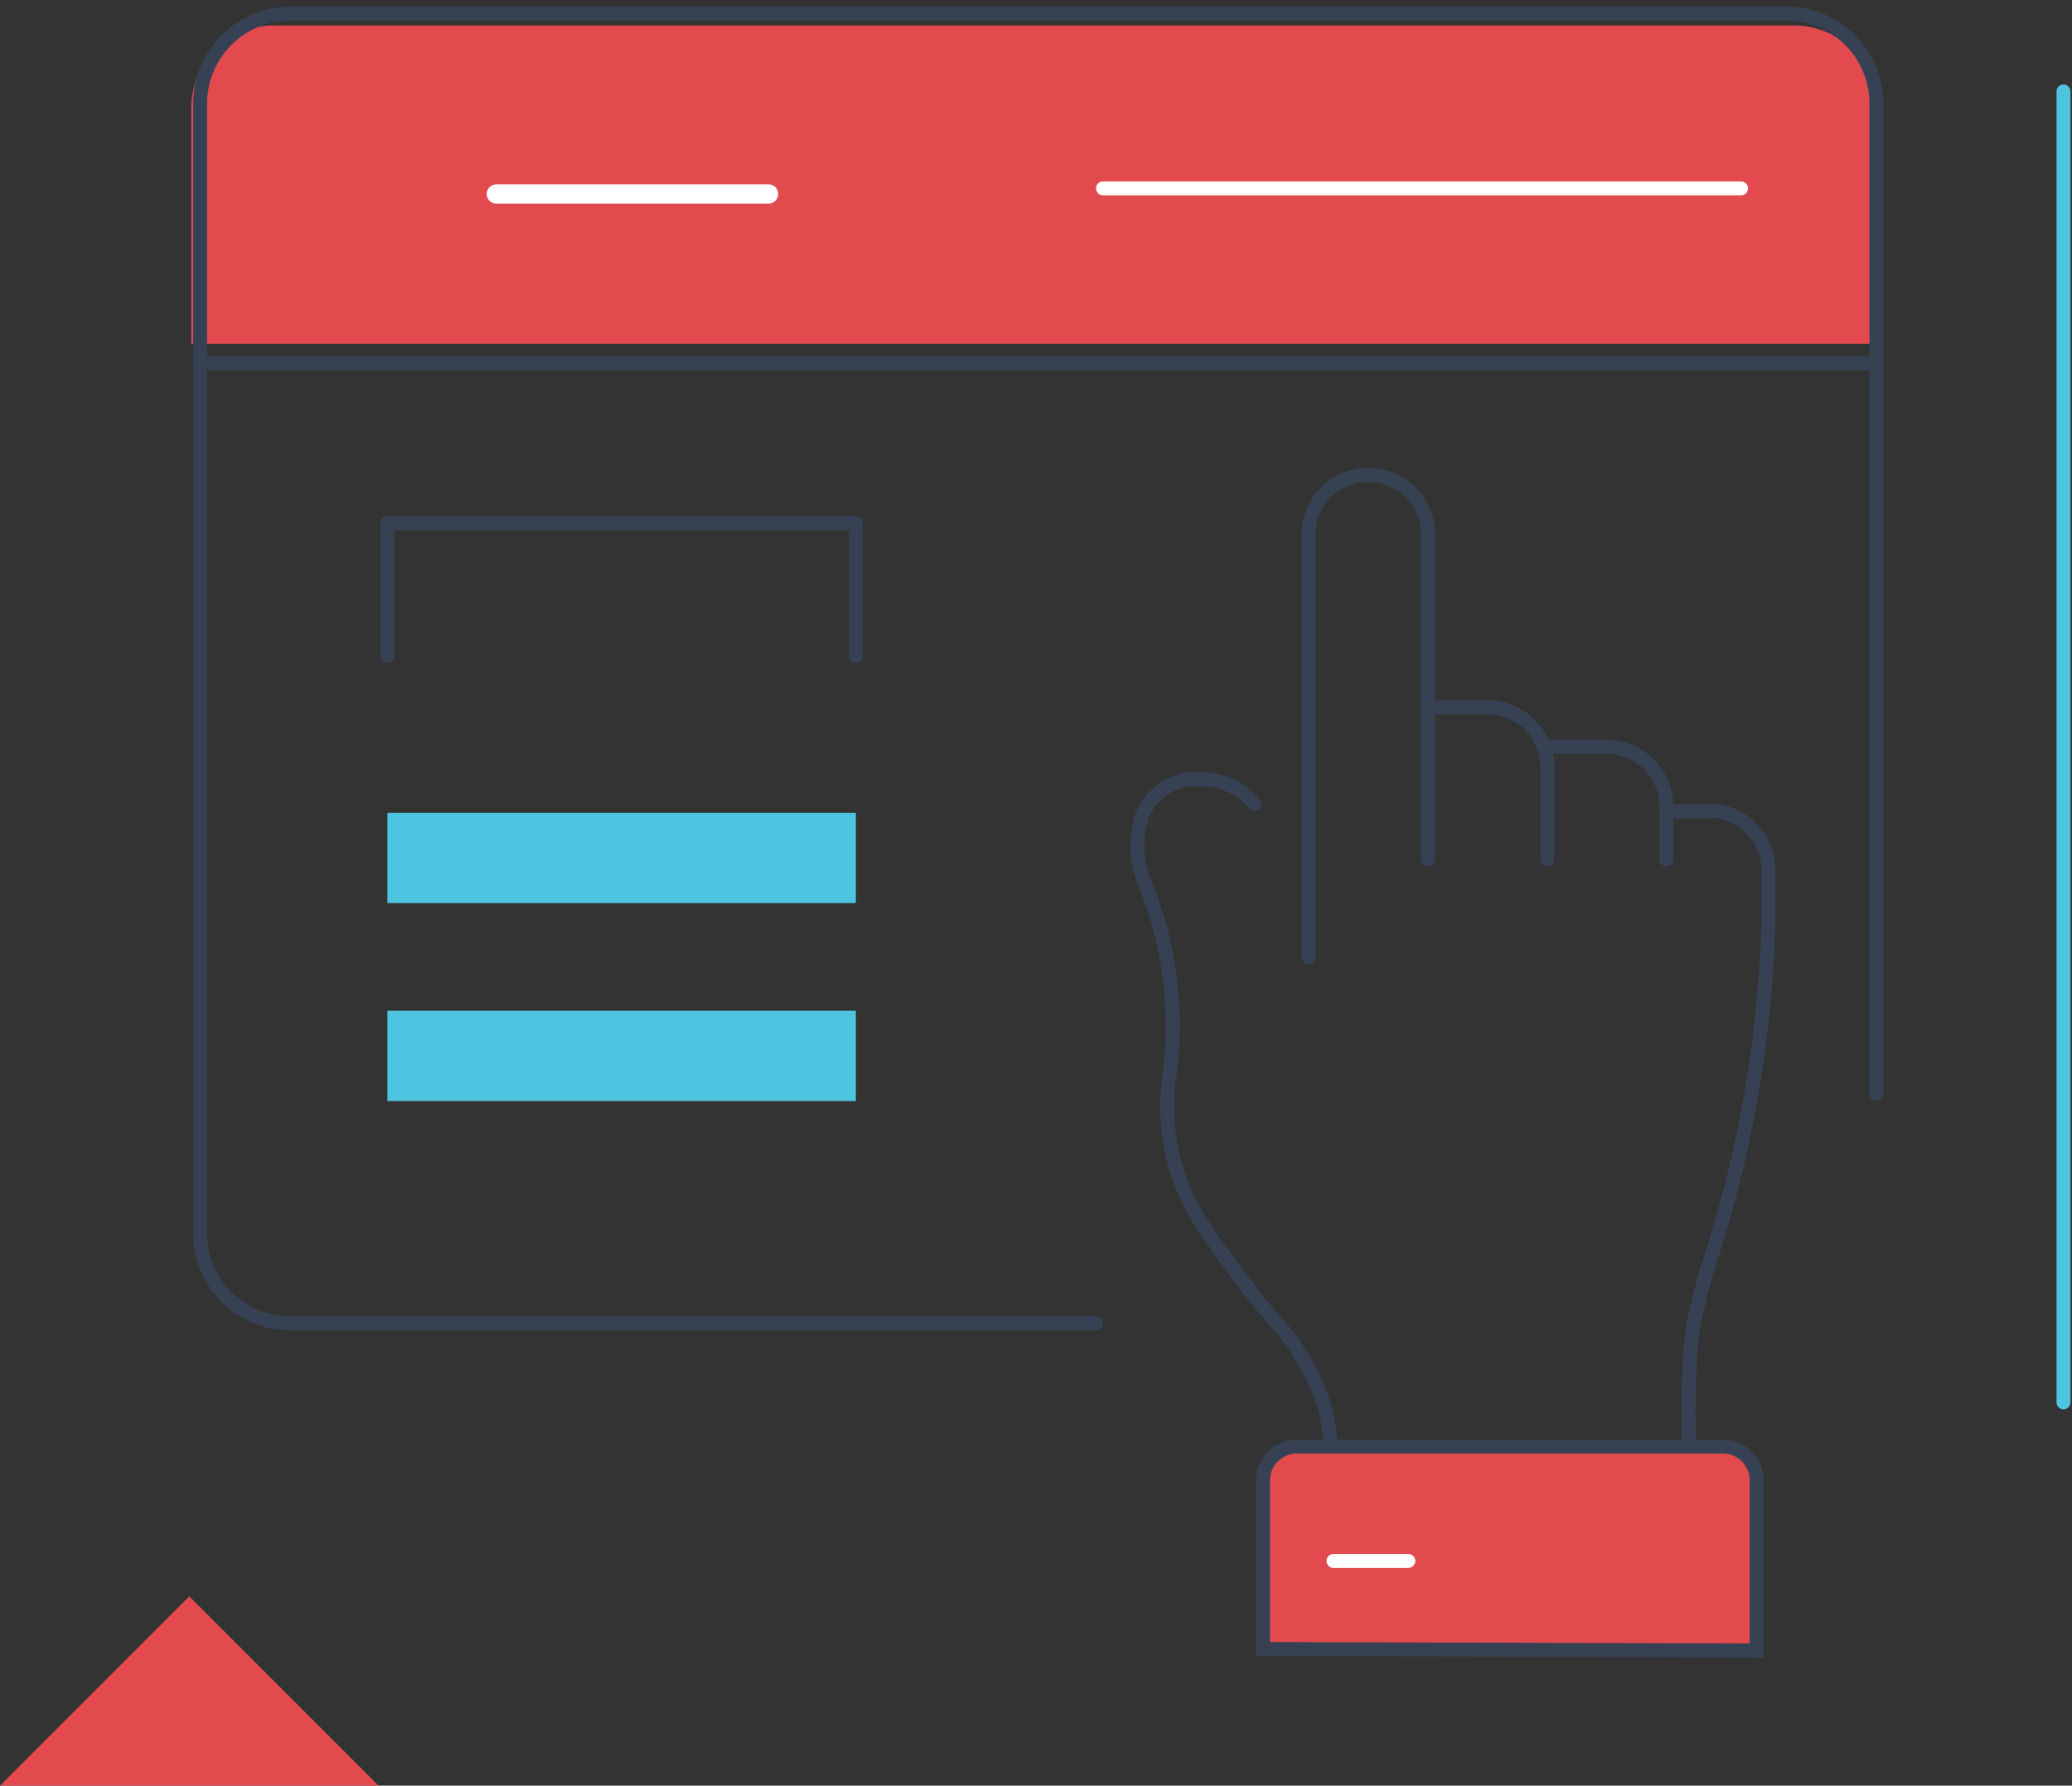
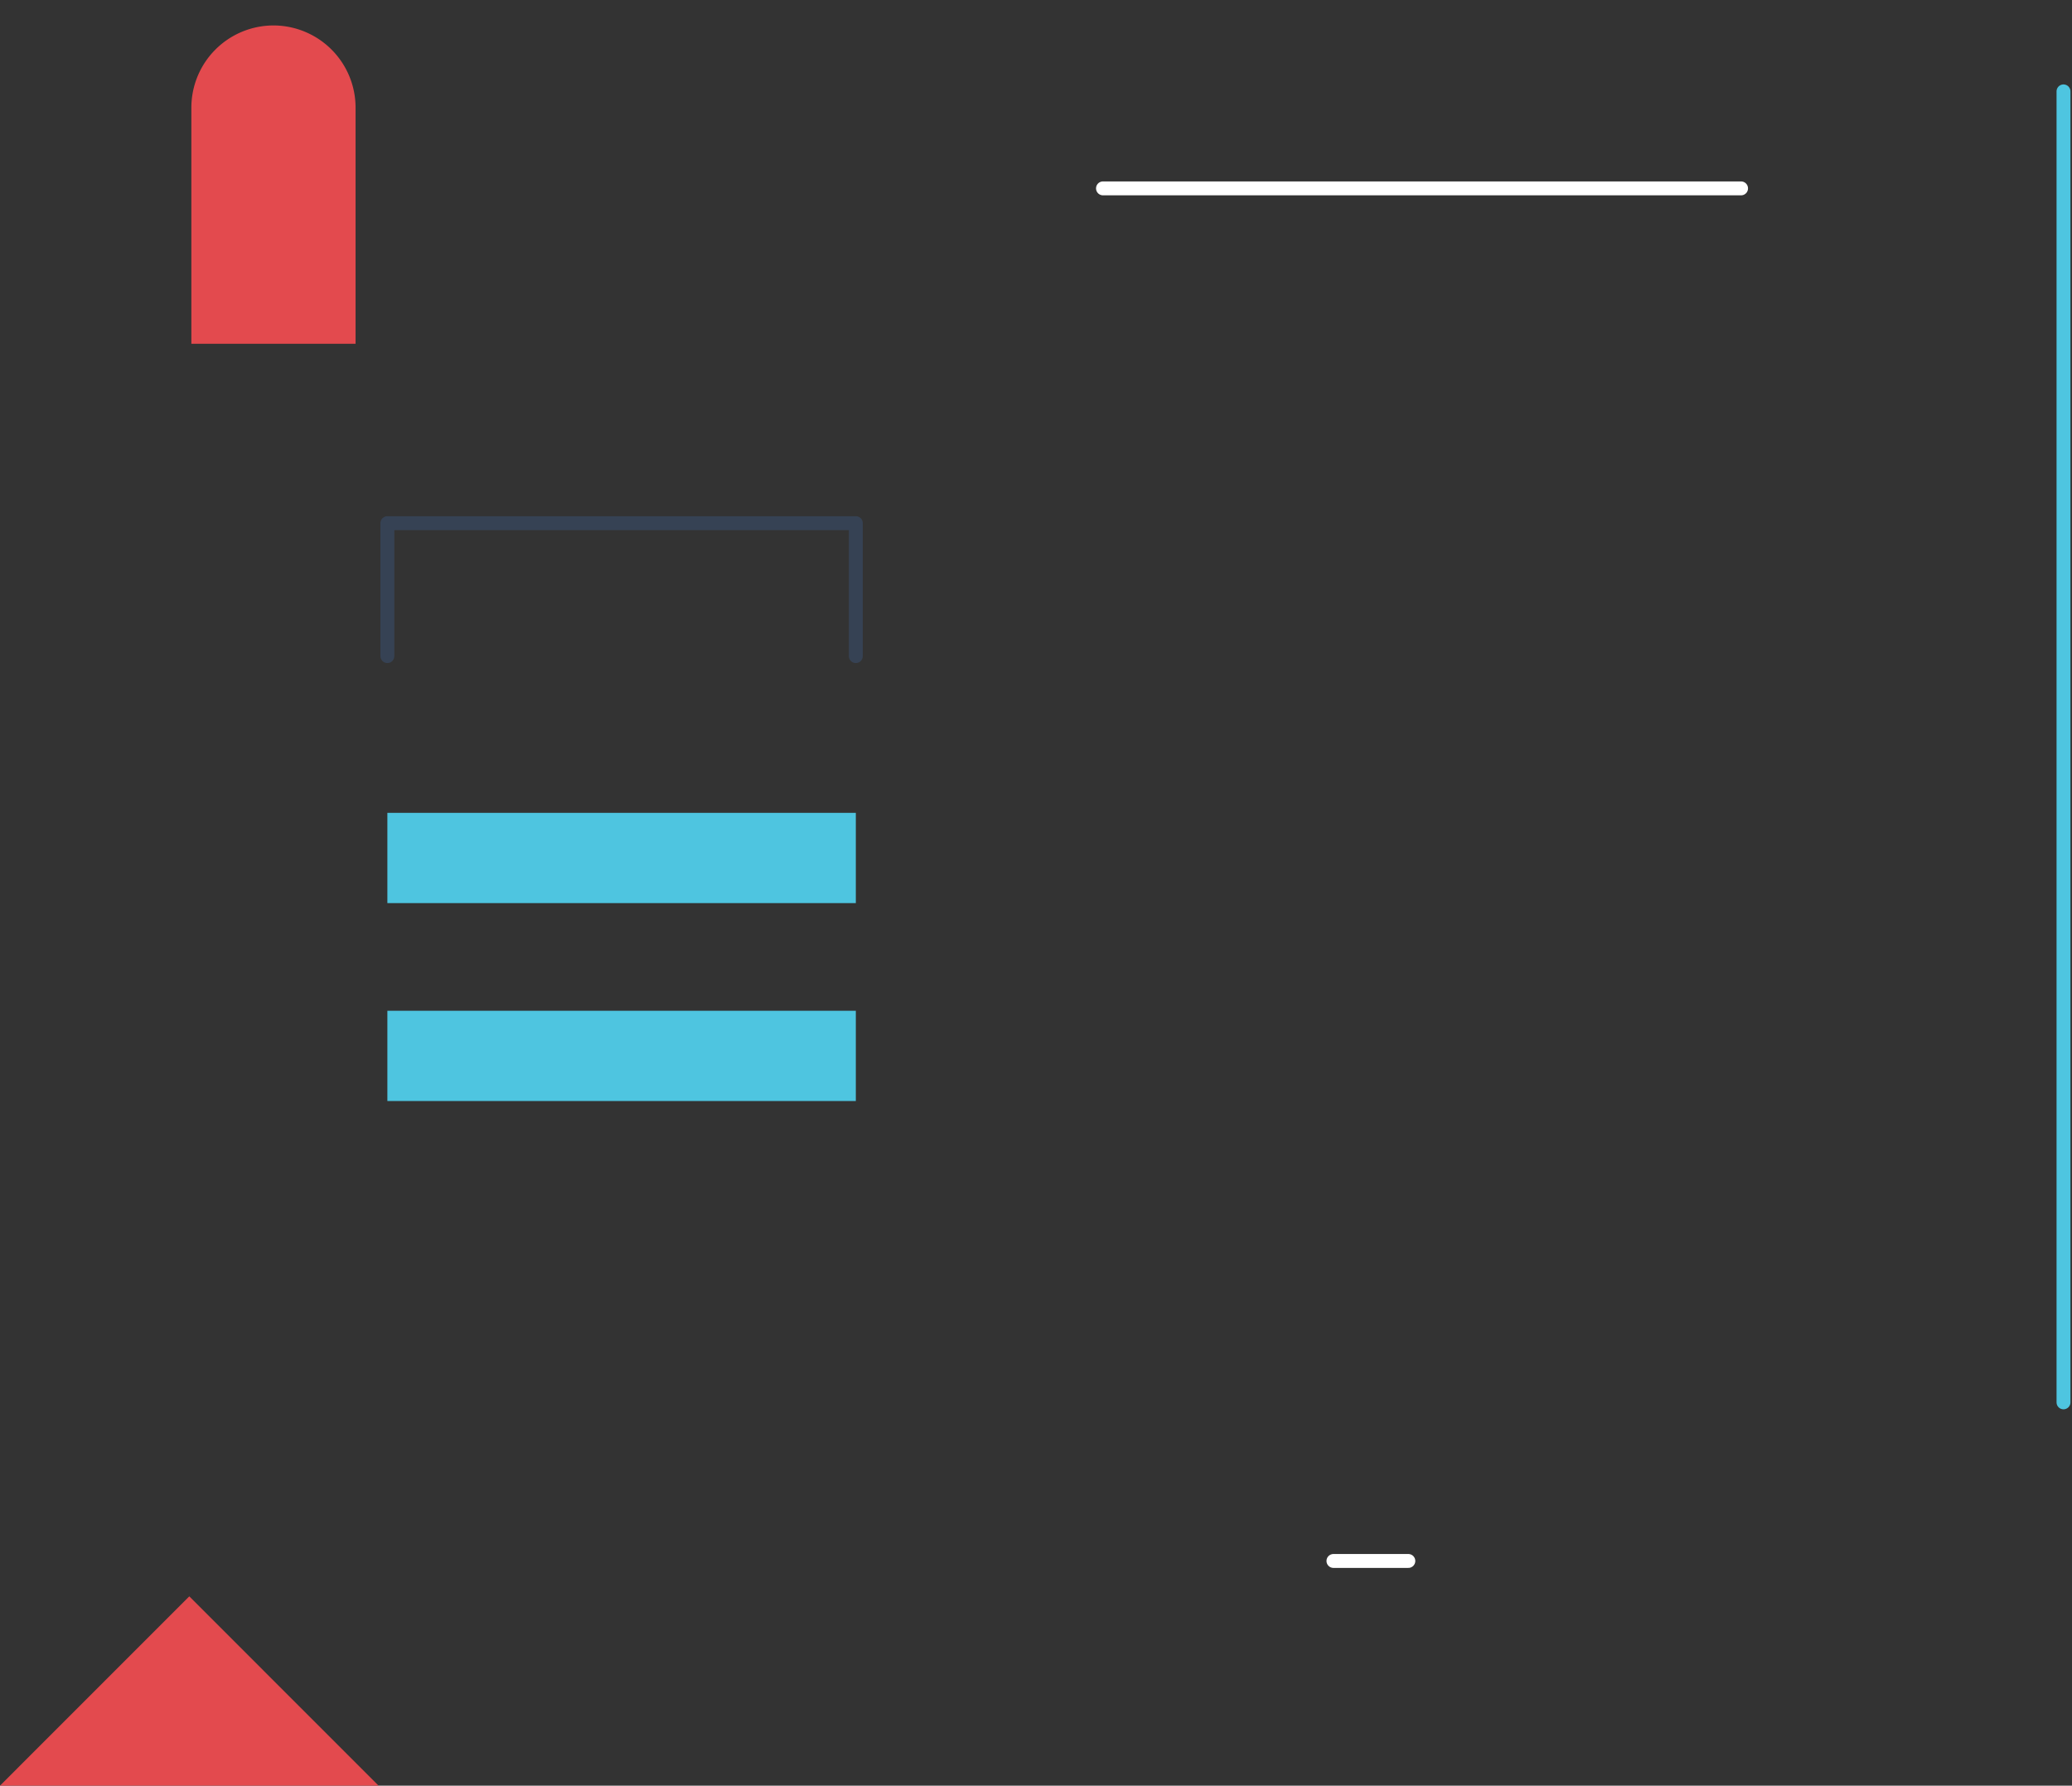
<svg xmlns="http://www.w3.org/2000/svg" width="304" height="262" fill="none">
  <rect width="100%" height="100%" fill="#333333" stroke="none" />
-   <path d="M40.11 3.735h223.138a12.06 12.06 0 0112.059 12.062v34.645H28.077V15.797A12.062 12.062 0 0140.109 3.735z" fill="#E34A4E" />
-   <path d="M160.807 194.162H42.852a13.211 13.211 0 01-13.488-12.886V14.889A13.217 13.217 0 0142.852 2.004h218.935a13.213 13.213 0 0113.515 12.885v145.616M29.364 53.271h245.938" stroke="#364254" stroke-width="2.04" stroke-linecap="round" stroke-linejoin="round" />
+   <path d="M40.11 3.735a12.06 12.06 0 0112.059 12.062v34.645H28.077V15.797A12.062 12.062 0 0140.109 3.735z" fill="#E34A4E" />
  <path d="M161.828 27.639h93.617" stroke="#fff" stroke-width="2.04" stroke-linecap="round" stroke-linejoin="round" />
-   <path d="M209.514 126.081V78.413a8.763 8.763 0 00-8.763-8.737v0a8.763 8.763 0 00-8.763 8.737v62.01m35.026-14.344v-13.572a8.746 8.746 0 00-5.412-8.08 8.744 8.744 0 00-3.352-.657v0m26.236 22.313v-7.776a8.74 8.74 0 00-8.734-8.737m12.056 102.673c-.329-16.127.962-19.232.962-19.232a90.908 90.908 0 012.444-9.122 174.535 174.535 0 008.241-48.822v-7.391a8.765 8.765 0 00-8.762-8.764v0m-66.646-.992a10.325 10.325 0 00-7.857-3.6v0a8.547 8.547 0 00-8.79 5.825c0 .275 0 .55-.192.824a14.456 14.456 0 00.823 8.792 55.117 55.117 0 013.489 28.464 31.521 31.521 0 005.247 21.98 162.863 162.863 0 009.724 12.995s8.681 8.6 8.681 19.068m55.604-93.221h-6.265m-8.735-9.477h-9.285m-8.242-5.8h-8.734" stroke="#364254" stroke-width="2.04" stroke-linecap="round" stroke-linejoin="round" />
-   <path d="M257.726 242.161v-24.727a4.969 4.969 0 00-4.999-5.193h-62.44a4.972 4.972 0 00-4.972 4.973v24.727l72.411.22z" fill="#E34A4E" stroke="#364254" stroke-width="2.04" stroke-miterlimit="10" />
  <path d="M56.834 96.267V76.76h68.731v19.507" stroke="#364254" stroke-width="2.04" stroke-linecap="round" stroke-linejoin="round" />
  <path d="M125.565 119.264h-68.73v13.243h68.73v-13.243zm0 29.04h-68.73v13.242h68.73v-13.242z" fill="#4EC5E0" />
  <path d="M55.544 262l-27.772-27.777L0 262h55.544z" fill="#E34A4E" />
  <path d="M302.752 205.758V13.408" stroke="#4EC5E0" stroke-width="2.04" stroke-linecap="round" stroke-linejoin="round" />
  <path d="M195.64 229.029h10.989" stroke="#fff" stroke-width="2.04" stroke-linecap="round" stroke-linejoin="round" />
-   <path d="M72.824 28.462h39.941" stroke="#fff" stroke-width="2.83" stroke-linecap="round" stroke-linejoin="round" />
</svg>